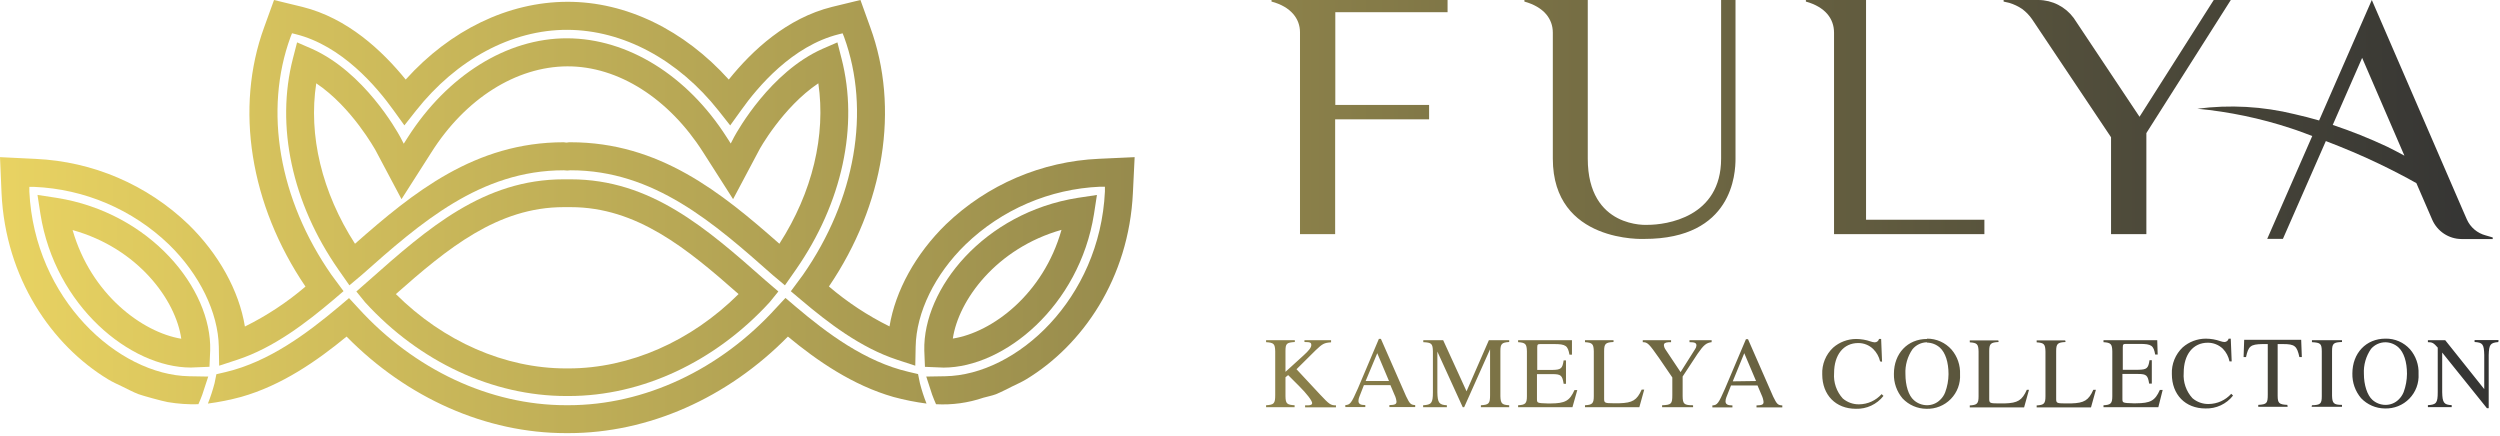
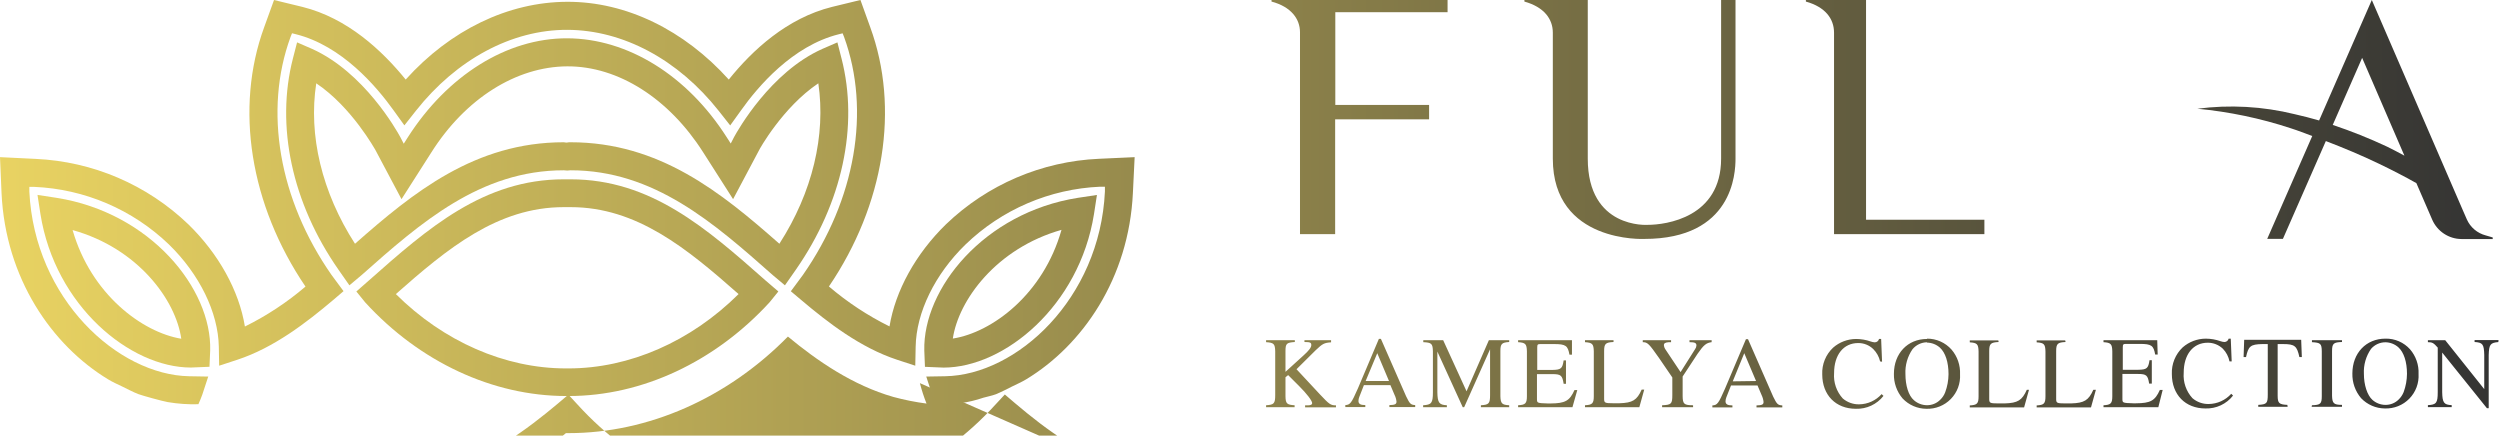
<svg xmlns="http://www.w3.org/2000/svg" width="100%" height="100%" viewBox="0 0 1917 334" version="1.1" xml:space="preserve" style="fill-rule:evenodd;clip-rule:evenodd;stroke-linejoin:round;stroke-miterlimit:2;">
-   <path d="M705.375,293.792c1.354,5.326 3.054,10.559 5.083,15.666c-8.575,-1.123 -17.066,-2.822 -25.416,-5.083c-31.167,-8.917 -58.334,-27.625 -80.875,-46.292c-46.459,47.25 -107.125,74.042 -168.25,74.042l-1.959,0c-61.125,0 -121.75,-26.792 -168.208,-74.042c-22.708,18.667 -49.75,37.5 -80.917,46.292c-8.348,2.261 -16.84,3.96 -25.416,5.083c2.026,-5.113 3.737,-10.345 5.125,-15.666l1.375,-6.834l7.125,-1.666c33.333,-7.875 62.5,-29.75 86.666,-50l7.917,-6.709l7.125,7.709c42.958,47.25 101.083,74.416 159.208,74.416l1.959,0c58.125,0 116.25,-27.166 159.208,-74.541l7.167,-7.709l7.875,6.709c24.041,20.375 53.25,42.25 86.666,50l7.125,1.666l1.417,6.959Z" style="fill:url(#_Linear1);fill-rule:nonzero;" />
+   <path d="M705.375,293.792c1.354,5.326 3.054,10.559 5.083,15.666c-8.575,-1.123 -17.066,-2.822 -25.416,-5.083c-31.167,-8.917 -58.334,-27.625 -80.875,-46.292c-46.459,47.25 -107.125,74.042 -168.25,74.042l-1.959,0c-22.708,18.667 -49.75,37.5 -80.917,46.292c-8.348,2.261 -16.84,3.96 -25.416,5.083c2.026,-5.113 3.737,-10.345 5.125,-15.666l1.375,-6.834l7.125,-1.666c33.333,-7.875 62.5,-29.75 86.666,-50l7.917,-6.709l7.125,7.709c42.958,47.25 101.083,74.416 159.208,74.416l1.959,0c58.125,0 116.25,-27.166 159.208,-74.541l7.167,-7.709l7.875,6.709c24.041,20.375 53.25,42.25 86.666,50l7.125,1.666l1.417,6.959Z" style="fill:url(#_Linear1);fill-rule:nonzero;" />
  <path d="M587.125,215.167c-45.458,-40.167 -88.083,-77.667 -149.625,-77.667l-5.208,0c-61.458,0 -104.208,37.5 -149.542,77.667l-9.5,8.333l6.75,8.333c41.667,45.625 97.834,71.834 154.167,71.834l1.958,-0c56.125,-0 112.125,-26.209 153.958,-71.834l6.75,-8.333l-9.708,-8.333Zm-151.208,67.333l-1.959,0c-46.749,0 -93.833,-20.625 -130.416,-57c39.708,-35.083 78.042,-66.667 128.791,-66.667l5.209,0c50.75,0 89.083,31.625 128.791,66.667c-36.583,36.375 -83.666,57 -130.416,57Z" style="fill:url(#_Linear2);fill-rule:nonzero;" />
  <path d="M645.25,44.75l-3.125,-12.25l-11.542,5c-39.833,17.75 -64.875,62.5 -67.625,67.458l-2.625,5.084l-3.166,-4.917c-30.209,-47.333 -75.875,-75.583 -122.209,-75.75c-46.333,-0.167 -91.999,28.583 -122.249,75.917l-3.125,4.916l-2.625,-5.083c-2.792,-5.125 -27.792,-49.708 -67.667,-67.625l-11.5,-5l-3.167,12.25c-13.375,51.833 -0.75,110.958 34.959,162.125l8.333,11.917l9.375,-7.875c45.167,-40.084 91.042,-80.334 155.041,-80.334c0.917,0 1.709,0.209 2.625,0.209c0.917,-0 1.709,-0.209 2.584,-0.209c64,0 109.875,40.417 154.958,80.334l9.375,7.875l8.333,-11.917c35.625,-51.167 48.417,-110.292 35.042,-162.125Zm-47.625,142.167c-44.708,-39.417 -92.042,-77.834 -160.125,-77.834c-0.875,0 -1.708,0 -2.583,0.209c-0.875,0.208 -1.709,-0.209 -2.625,-0.209c-68.042,0 -115.375,38.417 -160.083,77.834c-25.459,-39.5 -35.834,-83.334 -29.709,-123.042c27.334,18.333 45.25,51.042 45.459,51.333l19.916,37.5l22.959,-35.958c26.041,-41.125 65,-65.708 104.166,-65.875c39.167,-0.167 78,24.75 104.167,65.875l22.958,35.958l19.917,-37.5c-0,-0.291 18.125,-33 45.458,-51.333c5.833,39.792 -4.417,83.542 -29.875,123.042Z" style="fill:url(#_Linear3);fill-rule:nonzero;" />
  <path d="M826.458,151.708c-71.875,11.375 -118.833,69.667 -117.708,117.084l0.5,12.5l14.25,0.583c46.625,0 104.167,-47.333 115.375,-117.75l2.25,-14.625l-14.667,2.208Zm-95.833,107.875c4.375,-29.416 33.333,-69.166 83.333,-83.333c-13.958,49.5 -53.25,78.583 -83.166,83.333l-0.167,0Z" style="fill:url(#_Linear4);fill-rule:nonzero;" />
  <path d="M870.042,120.5l-1.334,27.375c-3.083,65.625 -38.666,116.917 -81.916,143.042c-3.667,2.208 -7.25,3.708 -10.834,5.5c-3.583,1.791 -8.125,4.166 -12.25,5.875c-3.291,1.208 -6.416,1.75 -9.625,2.666c-11.675,3.991 -24.012,5.688 -36.333,5c-1,-2.458 -2.167,-4.833 -3,-7.375l-4.5,-13.833l14.542,-0.25c54.708,-0.917 118.583,-59.292 122.458,-141.667l-0,-3.666l-3.625,-0c-38.688,1.674 -75.425,17.443 -103.292,44.333c-23.458,22.833 -37.75,52.042 -38.208,78.375l-0.292,14.542l-13.875,-4.542c-28.083,-9.208 -53.125,-28.5 -73.916,-46.125l-7.625,-6.417l9.25,-12.5c40.333,-57.791 52.125,-126.041 31.583,-182.458l-1.125,-2.833l-2.875,0.708c-35.708,8.875 -62.25,40.375 -75,58.333l-8.333,11.584l-8.875,-11.25c-31.084,-39.292 -73.292,-61.875 -115.959,-62.042c-42.666,-0.167 -85.083,22.708 -116.125,62l-8.875,11.25l-8.333,-11.583c-12.917,-18 -39.458,-49.5 -75,-58.334l-2.833,-0.708l-1.125,2.833c-20.667,56.375 -8.917,124.625 31.375,182.417l9.25,12.5l-7.584,6.5c-20.833,17.625 -45.833,36.917 -73.916,46.125l-13.875,4.542l-0.25,-14.542c-0.5,-26.333 -14.792,-55.542 -38.209,-78.375c-27.937,-26.865 -64.733,-42.589 -103.458,-44.208l-3.625,-0l-0,3.666c4,82.209 67.875,140.542 122.583,141.542l14.584,0.25l-4.542,13.833c-0.833,2.542 -2,4.917 -3,7.375c-7.868,0.238 -15.74,-0.307 -23.5,-1.625c-4.167,-0.75 -19.167,-4.875 -22.417,-6.083c-4.166,-1.583 -8.333,-3.875 -12.5,-5.875c-4.166,-2 -7.166,-3.292 -10.833,-5.5c-43,-26.083 -78.708,-77.375 -81.708,-143l-1.167,-27.375l27.292,1.333c43.873,1.969 85.533,19.83 117.208,50.25c23.167,22.584 38.833,50.875 43.292,78.292c16.692,-8.249 32.297,-18.536 46.458,-30.625c-42.583,-62.792 -54.333,-136.958 -31.667,-198.917l7.542,-20.833l21.792,5.292c34.458,8.583 61,33.333 79.166,55.708c34.209,-38 78.667,-59.5 123.875,-59.625c45.209,-0.125 89.625,21.625 123.875,59.625c18.125,-22.542 44.667,-47.125 79.167,-55.708l21.792,-5.292l7.5,20.833c22.666,61.875 10.916,136.042 -31.667,198.834c14.163,12.088 29.767,22.376 46.458,30.625c4.5,-27.417 20.125,-55.709 43.292,-78.292c31.729,-30.464 73.471,-48.327 117.417,-50.25l27.25,-1.25Z" style="fill:url(#_Linear5);fill-rule:nonzero;" />
  <path d="M43.416,151.708l-14.666,-2.25l2.25,14.625c11.166,70.417 68.75,117.75 115.375,117.75l14.25,-0.583l0.541,-12.5c1.334,-47.375 -45.875,-105.667 -117.75,-117.042Zm12.25,24.709c50.25,14 79.167,53.75 83.334,83.333c-29.834,-4.917 -69.167,-34 -83.334,-83.333Z" style="fill:url(#_Linear6);fill-rule:nonzero;" />
  <path d="M975,1.208c14.958,3.959 21.833,13.25 21.833,23.542l0,154.792l26.959,-0l-0,-88.042l72.041,0l0,-11.042l-71.916,0l-0,-71.125l86.083,0l0,-9.333l-135,0l0,1.208Z" style="fill:url(#_Linear7);fill-rule:nonzero;" />
  <path d="M1319.75,121.667c0,45.125 -42.208,50.75 -56.417,50.75c0,-0 -45.833,3.208 -45.833,-50.75l0,-121.667l-48.583,0l-0,1.208c14.958,4.167 21.791,13.25 21.791,23.834l0,96.625c0,65 70.167,61.541 70.167,61.541c67.917,0 69.917,-50.5 69.917,-61.541l-0,-121.667l-11.042,0l0,121.667Z" style="fill:url(#_Linear8);fill-rule:nonzero;" />
  <path d="M1430.88,0l-46.125,0l0,1.208c14.958,4.167 21.583,13.25 21.583,23.834l0,154.5l115.292,-0l0,-11.042l-90.75,0l0,-168.5Z" style="fill:url(#_Linear9);fill-rule:nonzero;" />
-   <path d="M1697.5,0l-56.917,89.542c0,-0 -50.291,-75.542 -50.5,-75.792c-3.125,-4.228 -7.191,-7.671 -11.879,-10.058c-4.687,-2.386 -9.862,-3.65 -15.121,-3.692l-26.708,0l0,1.208l4.375,1c3.492,1.059 6.804,2.632 9.833,4.667c2.938,2.183 5.496,4.829 7.584,7.833l60.583,90.542l0,74.292l27.083,-0l0,-77.5l64.75,-102.042l-13.083,0Z" style="fill:url(#_Linear10);fill-rule:nonzero;" />
  <path d="M1906.04,180.5c-3.175,-0.824 -6.125,-2.354 -8.63,-4.475c-2.499,-2.12 -4.495,-4.778 -5.829,-7.775l-3.208,-7.333l-69.667,-160.917l-40.416,92.375c-6.209,-1.792 -12.5,-3.417 -18.792,-4.833c-24.388,-5.996 -49.679,-7.409 -74.583,-4.167c24.387,2.297 48.441,7.329 71.708,15c5.542,1.75 10.958,3.917 16.417,5.917l-34.542,78.875l12.042,-0l32.916,-75c13.792,5.291 27.375,10.958 40.709,17.375c9.708,4.666 19.291,9.583 28.708,14.875l12.208,28.166c1.913,4.333 5.029,8.024 8.984,10.632c3.954,2.608 8.571,4.024 13.308,4.077l24.042,-0l-0,-1.209l-5.375,-1.583Zm-75.625,-68.042c-13.554,-6.362 -27.467,-11.927 -41.667,-16.666l22.542,-51.417l32.416,75c-4.333,-2.375 -8.791,-4.708 -13.291,-6.917Z" style="fill:url(#_Linear11);fill-rule:nonzero;" />
  <path d="M1000.25,262.25c4.625,0 5.25,0.542 5.25,2.375c0,1.833 -1.792,4.167 -6.042,8l-13.75,12.5l0,-15.917c0,-5.833 0.875,-6.5 7.167,-6.958l0,-1.375l-22.042,0l0,1.5c5.959,0.375 6.834,1.292 7,6.958l0,33.584c0,6.583 -0.958,7.458 -7,7.833l0,1.5l21.875,-0l0,-1.5c-5.958,-0.375 -6.916,-1.25 -7,-6.958l0,-14.5l2.042,-1.667l8.333,8.333c5.917,5.875 10.084,11.334 10.084,13.167c-0,1.125 -1,1.625 -3.25,1.708l-2.167,0l0,1.5l23.667,0l-0,-1.5c-4.167,0 -5.125,-0.833 -12.209,-8.333l-18.041,-19.375l14.708,-14.583c5.292,-5.042 6.542,-5.667 11.792,-6.042l-0,-1.625l-20.417,-0l0,1.375Zm84.917,48.375c-3.459,-0.208 -4.167,-1 -6.959,-6.75l-19.333,-44.042l-1.542,0l-16.125,38.084c-5,11.333 -5.916,12.5 -9.625,12.708l0,1.5l15.334,-0l-0,-1.5c-3.709,-0 -5.25,-0.917 -5.25,-3.167c0.016,-1.044 0.229,-2.076 0.625,-3.041l3.541,-9.084l20.334,0l3.166,7.459c0.817,1.629 1.325,3.395 1.5,5.208c0,1.958 -1.333,2.542 -5.458,2.625l0,1.5l19.792,-0l-0,-1.5Zm-38,-18.458l8.916,-21.334l9,21.334l-17.916,-0Zm110.083,-31.292l-15.583,-0l-17.125,39.167l-17.917,-39.167l-15.25,-0l0,1.5c6.375,0.292 7.208,1.125 7.375,6.958l0,31.5c0,8.334 -1.167,9.542 -7.5,9.917l0,1.5l18.208,-0l0,-1.5c-5.958,-0.292 -7.125,-1.917 -7.291,-9.917l-0,-31.25l19.458,42.667l1.083,-0l19.875,-44.458l0,35.125c0,6.583 -0.916,7.458 -7.041,7.833l-0,1.5l21.708,-0l0,-1.5c-5.583,-0.292 -6.583,-1.375 -6.75,-6.958l-0,-34.584c-0,-5.583 1.083,-6.583 6.75,-6.958l0,-1.375Zm52.208,38.25l-2.166,-0c-3.709,8.333 -7.209,10.167 -18.334,10.25l-2.083,-0c-8.042,-0.25 -8.333,-0.333 -8.333,-3.333l-0,-19.167l11.916,-0c6.542,-0 7.542,1.083 8.542,7.417l1.792,-0l-0,-17.959l-1.792,0c-0.917,6.25 -2,7.209 -8.542,7.334l-11.708,-0l0,-17.209c0,-2.333 0.375,-2.625 2.542,-2.625l10.375,0c9,0 10.541,1.25 11.791,8.125l1.917,0l0,-11.083l-41.292,-0l0,1.5c5.667,0.375 6.584,1.375 6.75,6.958l0,34.459c0,5.583 -1.166,6.666 -6.75,6.958l0,1.5l41.667,-0l3.708,-13.125Zm27.792,-38.25l-21.875,-0l0,1.5c5.667,0.375 6.583,1.375 6.75,6.958l0,34.459c0,5.583 -1.167,6.666 -6.75,6.958l0,1.5l41.667,-0l3.75,-13.5l-1.959,-0c-3.625,8.125 -7,10.167 -17,10.458l-5.125,0c-6,0 -6.625,-0.375 -6.666,-3.166l-0,-36.834c-0,-5.666 1.125,-6.666 7.208,-6.958l0,-1.375Zm75.25,-0l-17,-0l0,1.5c4.167,-0 5.333,0.667 5.333,2.542c-0.07,1.044 -0.445,2.045 -1.083,2.875l-11.083,17.541l-11.5,-17.25c-0.729,-1.001 -1.175,-2.182 -1.292,-3.416c0,-1.459 1.083,-2.084 3.583,-2.25l1.917,-0l0,-1.542l-21.708,-0l-0,1.5c3.708,-0 4.791,1.208 12.5,12.167l10.166,14.875l0,13.5c0,6.833 -0.75,7.541 -7.833,7.833l0,1.5l23.75,-0l0,-1.5c-6.917,-0 -7.917,-1 -8,-6.958l0,-15.084l11.5,-17.5c4.708,-6.833 6.75,-8.333 10.708,-8.833l0.042,-1.5Zm54.167,50c-3.5,-0.208 -4.167,-1 -7,-6.75l-19.292,-44.042l-1.583,0l-16.125,38.084c-4.959,11.333 -5.875,12.5 -9.625,12.708l-0,1.5l15.375,-0l-0,-1.5c-3.709,-0 -5.292,-0.917 -5.292,-3.167c0.033,-1.041 0.246,-2.07 0.625,-3.041l3.583,-9.084l20.334,0l3.166,7.459c0.788,1.638 1.28,3.4 1.459,5.208c-0,1.958 -1.292,2.542 -5.417,2.625l0,1.5l19.792,-0l-0,-1.5Zm-38,-18.458l8.833,-21.584l9.042,21.334l-17.875,0.25Zm114.5,-15.042l-0.709,-17.458l-1.625,-0c-0.17,0.735 -0.583,1.39 -1.175,1.859c-0.587,0.469 -1.32,0.724 -2.075,0.724c-1.037,-0.07 -2.062,-0.28 -3.041,-0.625c-3.642,-1.285 -7.471,-1.948 -11.334,-1.958c-6.47,0.043 -12.712,2.409 -17.583,6.666c-2.783,2.615 -4.971,5.801 -6.408,9.339c-1.438,3.538 -2.096,7.345 -1.925,11.161c-0,15.792 10.333,26.375 25.791,26.375c4.055,0.132 8.088,-0.693 11.763,-2.408c3.679,-1.716 6.9,-4.274 9.404,-7.467l-1.417,-1.375c-2.179,2.437 -4.841,4.392 -7.82,5.741c-2.975,1.348 -6.205,2.061 -9.471,2.093c-4.575,0.08 -9.025,-1.522 -12.5,-4.5c-2.375,-2.612 -4.192,-5.682 -5.338,-9.02c-1.146,-3.339 -1.6,-6.877 -1.329,-10.397c0,-14.083 7.25,-23.083 18.5,-23.083c4.304,-0.036 8.454,1.625 11.542,4.625c2.608,2.594 4.425,5.873 5.25,9.458l1.5,0.25Zm34.416,-17.458c-14.791,-0 -25.333,11.083 -25.333,26.75c-0.179,6.898 2.196,13.62 6.667,18.875c2.346,2.478 5.166,4.456 8.296,5.816c3.129,1.361 6.5,2.075 9.912,2.1c3.479,0.122 6.946,-0.483 10.175,-1.778c3.233,-1.295 6.158,-3.25 8.588,-5.741c2.433,-2.491 4.32,-5.462 5.537,-8.723c1.217,-3.261 1.738,-6.741 1.533,-10.216c0.305,-6.901 -2.016,-13.661 -6.5,-18.917c-2.35,-2.651 -5.237,-4.773 -8.47,-6.224c-3.234,-1.451 -6.738,-2.198 -10.28,-2.192l-0.125,0.25Zm0,2.791c3.68,0.049 7.217,1.425 9.959,3.875c4.166,3.792 6.583,11.084 6.583,20.334c-0.042,4.768 -0.917,9.492 -2.583,13.958c-0.817,2.152 -2.117,4.089 -3.792,5.667c-1.346,1.353 -2.95,2.42 -4.721,3.137c-1.766,0.716 -3.662,1.066 -5.571,1.029c-3.645,-0.053 -7.15,-1.413 -9.875,-3.833c-4.166,-3.542 -6.5,-11.375 -6.5,-20c-0.337,-6.783 1.567,-13.488 5.417,-19.083c1.363,-1.657 3.075,-2.993 5.008,-3.915c1.938,-0.922 4.055,-1.406 6.2,-1.419l-0.125,0.25Zm54.709,-1.708l-21.875,0l-0,1.5c5.666,0.375 6.583,1.375 6.75,6.958l-0,34.459c-0,5.583 -1.167,6.666 -6.75,6.958l-0,1.5l41.666,-0l3.75,-13.5l-1.666,0c-3.625,8.125 -6.959,10.167 -16.959,10.458l-5.208,0c-6,0 -6.583,-0.375 -6.667,-3.166l0,-36.959c0,-5.666 1.167,-6.666 7.209,-6.958l-0.25,-1.25Zm51.291,-0l-21.875,-0l0,1.5c5.667,0.375 6.584,1.375 6.75,6.958l0,34.459c0,5.583 -1.166,6.666 -6.75,6.958l0,1.5l41.667,-0l3.75,-13.5l-1.958,-0c-3.625,8.125 -7,10.167 -17,10.458l-4.834,0c-6,0 -6.625,-0.375 -6.666,-3.166l-0,-36.959c-0,-5.666 1.125,-6.666 7.208,-6.958l-0.292,-1.25Zm74.75,38l-2.166,-0c-3.709,8.333 -7.209,10.167 -18.292,10.25l-2.083,-0c-8.084,-0.25 -8.334,-0.333 -8.334,-3.333l0,-19.167l11.959,-0c6.5,-0 7.541,1.083 8.541,7.417l2.042,-0l0,-17.959l-1.75,0c-0.958,6.25 -2.042,7.209 -8.542,7.334l-11.958,-0l0,-17.209c0,-2.333 0.417,-2.625 2.583,-2.625l10.459,0c9,0 10.541,1.25 11.791,8.125l1.917,0l-0.333,-10.958l-41.209,-0l0,1.5c5.667,0.375 6.584,1.375 6.75,6.958l0,34.459c0,5.583 -1.166,6.666 -6.75,6.958l0,1.5l42.042,-0l3.333,-13.25Zm52.917,-21.875l-0.708,-17.458l-1.625,-0c-0.171,0.735 -0.584,1.39 -1.175,1.859c-0.588,0.469 -1.321,0.724 -2.075,0.724c-1.025,-0.067 -2.034,-0.278 -3,-0.625c-3.642,-1.278 -7.475,-1.94 -11.334,-1.958c-6.483,0.044 -12.737,2.409 -17.625,6.666c-2.779,2.62 -4.958,5.807 -6.395,9.344c-1.438,3.537 -2.1,7.342 -1.938,11.156c0,15.792 10.333,26.375 25.75,26.375c4.058,0.136 8.088,-0.688 11.767,-2.404c3.675,-1.716 6.896,-4.275 9.4,-7.471l-1.375,-1.375c-2.184,2.431 -4.85,4.382 -7.825,5.73c-2.975,1.349 -6.2,2.065 -9.467,2.104c-4.579,0.095 -9.033,-1.508 -12.5,-4.5c-2.375,-2.612 -4.192,-5.682 -5.337,-9.02c-1.146,-3.339 -1.6,-6.877 -1.33,-10.397c0,-14.083 7.209,-23.083 18.459,-23.083c4.312,-0.016 8.466,1.642 11.583,4.625c2.588,2.683 4.35,6.053 5.083,9.708l1.667,0Zm42.667,33.333c-6.375,-0.291 -7.375,-1.333 -7.417,-6.958l0,-39.667l4.167,0c9,0 10.625,1.5 12.5,9.959l1.875,-0l-0.5,-13.209l-43.709,0l-0.458,13.209l1.875,-0c1.792,-8.334 3.417,-9.792 12.5,-9.959l4.167,0l-0,38.792c-0,6.667 -0.792,7.458 -7.292,7.833l0,1.5l22.542,0l-0.25,-1.5Zm18.625,1.5l23.291,0l0,-1.5c-6.375,0 -7.458,-1.25 -7.625,-6.958l0,-34.292c0,-5.833 1.167,-6.75 7.625,-6.958l0,-1.375l-23.041,-0l-0,1.5c6.583,0.375 7.458,1.125 7.541,6.958l0,34.459c0,5.875 -1.041,6.75 -7.541,6.958l-0.25,1.208Zm56.625,-52.291c-14.834,-0 -25.375,11.083 -25.375,26.75c-0.159,6.895 2.212,13.61 6.666,18.875c2.355,2.479 5.184,4.458 8.317,5.818c3.138,1.36 6.517,2.074 9.933,2.098c3.48,0.122 6.946,-0.483 10.175,-1.778c3.234,-1.295 6.159,-3.25 8.588,-5.741c2.433,-2.491 4.321,-5.462 5.537,-8.723c1.217,-3.261 1.738,-6.741 1.534,-10.216c0.316,-6.91 -2.025,-13.678 -6.542,-18.917c-2.367,-2.633 -5.275,-4.726 -8.525,-6.135c-3.25,-1.409 -6.767,-2.102 -10.308,-2.031Zm-0,2.791c3.662,0.055 7.187,1.431 9.916,3.875c4.167,3.792 6.584,11.084 6.584,20.334c-0.042,4.764 -0.904,9.485 -2.542,13.958c-0.85,2.135 -2.142,4.066 -3.792,5.667c-1.35,1.358 -2.962,2.429 -4.737,3.145c-1.779,0.716 -3.679,1.064 -5.596,1.021c-3.633,-0.051 -7.125,-1.413 -9.833,-3.833c-3.959,-3.542 -6.542,-11.375 -6.542,-20c-0.342,-6.79 1.575,-13.502 5.458,-19.083c1.367,-1.602 3.067,-2.886 4.984,-3.764c1.912,-0.878 3.996,-1.328 6.1,-1.32Zm86.708,-1.708l-18.375,0l0,1.5c6.208,0.375 7.208,1.667 7.417,9.917l-0,26.208l-29.917,-37.5l-13.292,0l0,1.5c3.334,0 4.417,0.583 7.542,4.167l0,34.208c0,8.333 -1.167,9.542 -7.542,9.917l0,1.5l18.25,-0l0,-1.5c-6,-0.292 -7.125,-1.917 -7.291,-9.917l-0,-30.417l34.291,42.667l1.375,0l0,-40.792c0.25,-8.083 1.25,-9.375 7.375,-9.916l0.167,-1.542Z" style="fill:url(#_Linear12);fill-rule:nonzero;" />
  <defs>
    <linearGradient id="_Linear1" x1="0" y1="0" x2="1" y2="0" gradientUnits="userSpaceOnUse" gradientTransform="matrix(1915.88,0,0,332.125,0,166.062)">
      <stop offset="0" style="stop-color:#e9d362;stop-opacity:1" />
      <stop offset="1" style="stop-color:#333;stop-opacity:1" />
    </linearGradient>
    <linearGradient id="_Linear2" x1="0" y1="0" x2="1" y2="0" gradientUnits="userSpaceOnUse" gradientTransform="matrix(1915.88,0,0,332.125,0,166.062)">
      <stop offset="0" style="stop-color:#e9d362;stop-opacity:1" />
      <stop offset="1" style="stop-color:#333;stop-opacity:1" />
    </linearGradient>
    <linearGradient id="_Linear3" x1="0" y1="0" x2="1" y2="0" gradientUnits="userSpaceOnUse" gradientTransform="matrix(1915.88,0,0,332.125,0,166.062)">
      <stop offset="0" style="stop-color:#e9d362;stop-opacity:1" />
      <stop offset="1" style="stop-color:#333;stop-opacity:1" />
    </linearGradient>
    <linearGradient id="_Linear4" x1="0" y1="0" x2="1" y2="0" gradientUnits="userSpaceOnUse" gradientTransform="matrix(1915.88,0,0,332.125,0,166.062)">
      <stop offset="0" style="stop-color:#e9d362;stop-opacity:1" />
      <stop offset="1" style="stop-color:#333;stop-opacity:1" />
    </linearGradient>
    <linearGradient id="_Linear5" x1="0" y1="0" x2="1" y2="0" gradientUnits="userSpaceOnUse" gradientTransform="matrix(1915.88,0,0,332.125,0,166.062)">
      <stop offset="0" style="stop-color:#e9d362;stop-opacity:1" />
      <stop offset="1" style="stop-color:#333;stop-opacity:1" />
    </linearGradient>
    <linearGradient id="_Linear6" x1="0" y1="0" x2="1" y2="0" gradientUnits="userSpaceOnUse" gradientTransform="matrix(1915.88,0,0,332.125,0,166.062)">
      <stop offset="0" style="stop-color:#e9d362;stop-opacity:1" />
      <stop offset="1" style="stop-color:#333;stop-opacity:1" />
    </linearGradient>
    <linearGradient id="_Linear7" x1="0" y1="0" x2="1" y2="0" gradientUnits="userSpaceOnUse" gradientTransform="matrix(1915.88,0,0,332.125,0,166.062)">
      <stop offset="0" style="stop-color:#e9d362;stop-opacity:1" />
      <stop offset="1" style="stop-color:#333;stop-opacity:1" />
    </linearGradient>
    <linearGradient id="_Linear8" x1="0" y1="0" x2="1" y2="0" gradientUnits="userSpaceOnUse" gradientTransform="matrix(1915.88,0,0,332.125,0,166.062)">
      <stop offset="0" style="stop-color:#e9d362;stop-opacity:1" />
      <stop offset="1" style="stop-color:#333;stop-opacity:1" />
    </linearGradient>
    <linearGradient id="_Linear9" x1="0" y1="0" x2="1" y2="0" gradientUnits="userSpaceOnUse" gradientTransform="matrix(1915.88,0,0,332.125,0,166.062)">
      <stop offset="0" style="stop-color:#e9d362;stop-opacity:1" />
      <stop offset="1" style="stop-color:#333;stop-opacity:1" />
    </linearGradient>
    <linearGradient id="_Linear10" x1="0" y1="0" x2="1" y2="0" gradientUnits="userSpaceOnUse" gradientTransform="matrix(1915.88,0,0,332.125,0,166.062)">
      <stop offset="0" style="stop-color:#e9d362;stop-opacity:1" />
      <stop offset="1" style="stop-color:#333;stop-opacity:1" />
    </linearGradient>
    <linearGradient id="_Linear11" x1="0" y1="0" x2="1" y2="0" gradientUnits="userSpaceOnUse" gradientTransform="matrix(1915.88,0,0,332.125,0,166.062)">
      <stop offset="0" style="stop-color:#e9d362;stop-opacity:1" />
      <stop offset="1" style="stop-color:#333;stop-opacity:1" />
    </linearGradient>
    <linearGradient id="_Linear12" x1="0" y1="0" x2="1" y2="0" gradientUnits="userSpaceOnUse" gradientTransform="matrix(1915.88,0,0,332.125,0,166.062)">
      <stop offset="0" style="stop-color:#e9d362;stop-opacity:1" />
      <stop offset="1" style="stop-color:#333;stop-opacity:1" />
    </linearGradient>
  </defs>
</svg>